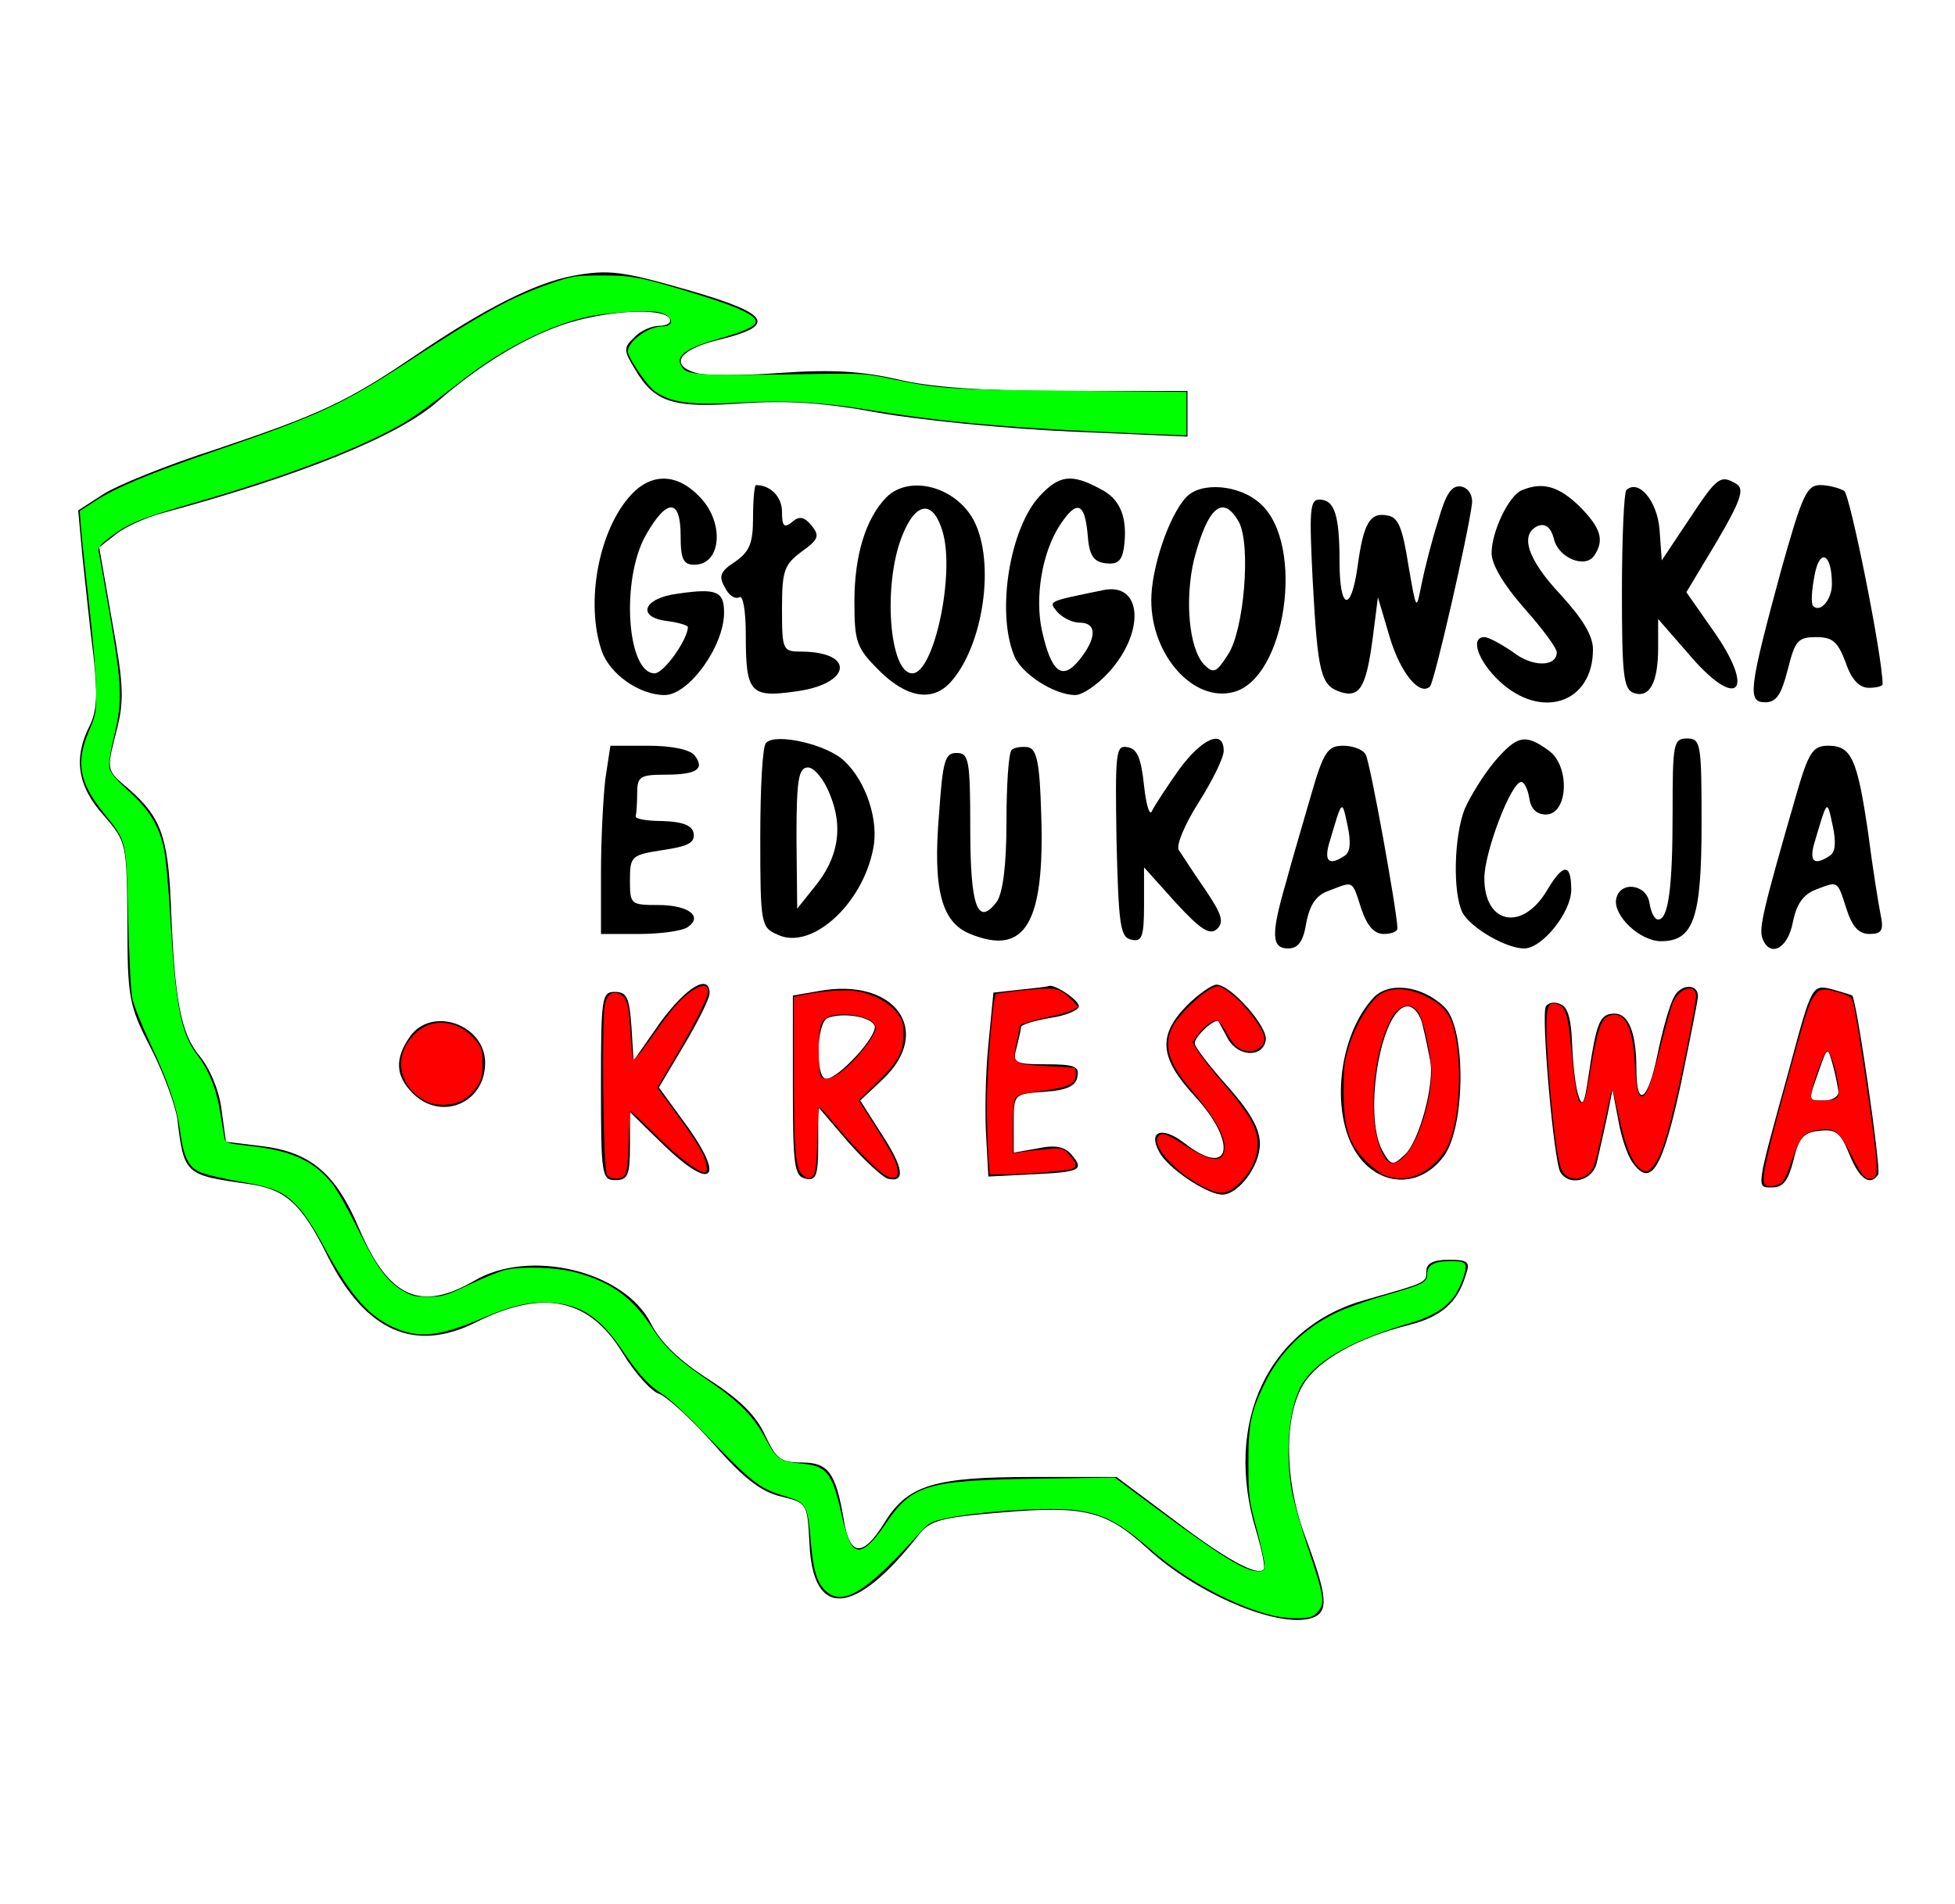
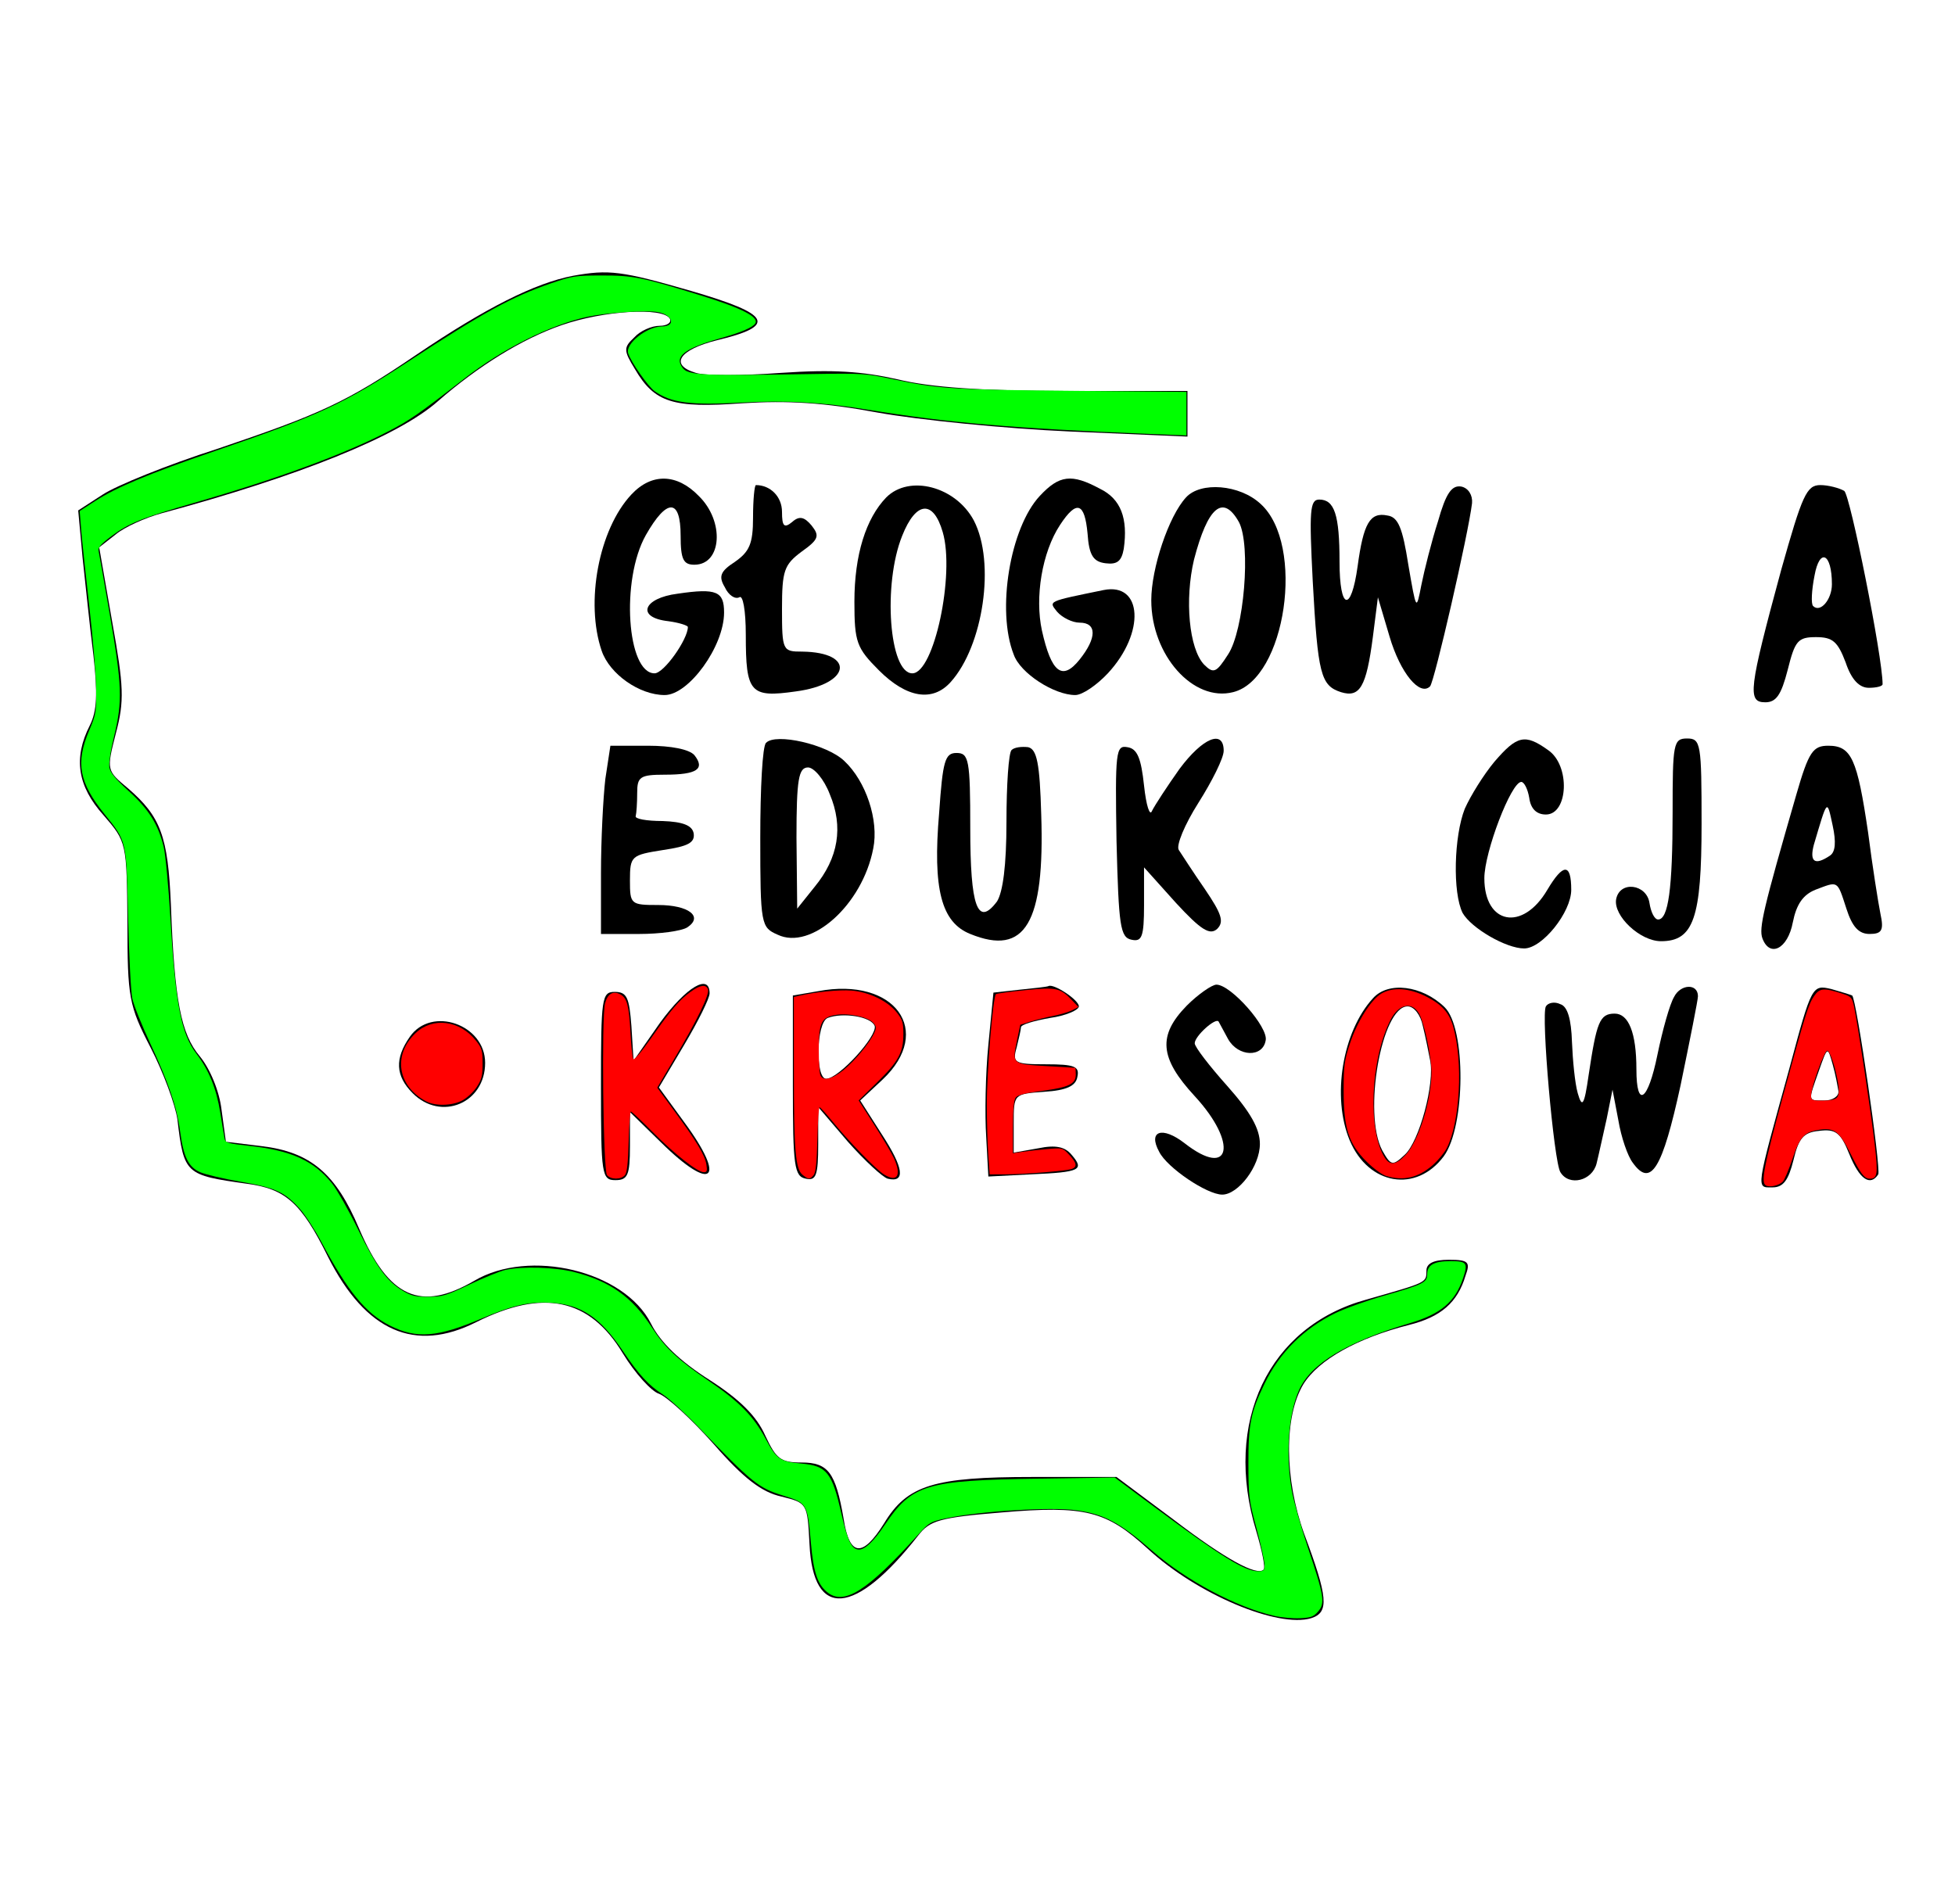
<svg xmlns="http://www.w3.org/2000/svg" xmlns:ns1="http://sodipodi.sourceforge.net/DTD/sodipodi-0.dtd" xmlns:ns2="http://www.inkscape.org/namespaces/inkscape" width="270pt" height="263pt" viewBox="0 0 270 263" preserveAspectRatio="xMidYMid" id="svg26" ns1:docname="gek_logo.svg" ns2:export-filename="gek_logo_300.svg" ns2:export-xdpi="300" ns2:export-ydpi="300">
  <defs id="defs26" />
  <g transform="matrix(0.1,0,0,-0.1,0,263)" fill="#000000" stroke="none" id="g26">
    <path d="m 791,2249 c -52,-10 -120,-44 -216,-109 -97,-66 -133,-82 -275,-130 -69,-22 -140,-51 -158,-63 l -34,-22 6,-65 c 4,-36 10,-96 15,-135 6,-53 5,-77 -5,-97 -23,-45 -17,-84 19,-124 32,-37 32,-38 33,-148 0,-104 2,-115 32,-173 18,-35 34,-79 37,-99 9,-76 11,-77 96,-89 53,-7 75,-26 112,-101 52,-103 120,-133 205,-90 92,46 156,33 202,-43 17,-28 40,-53 50,-56 11,-4 45,-35 76,-70 41,-47 66,-66 93,-72 36,-9 36,-9 39,-66 5,-104 63,-99 150,12 16,21 30,25 115,32 116,10 145,2 202,-50 68,-63 180,-110 226,-96 25,8 23,29 -10,117 -27,75 -28,161 -1,206 21,34 75,64 146,82 44,11 67,31 78,68 7,19 4,22 -23,22 -21,0 -31,-5 -31,-15 0,-17 1,-16 -83,-40 -135,-37 -198,-169 -152,-320 8,-27 13,-51 10,-53 -9,-9 -52,14 -124,69 l -79,59 h -116 c -136,0 -173,-11 -205,-64 -30,-48 -48,-46 -56,7 -11,63 -21,77 -58,77 -29,0 -35,5 -50,37 -12,27 -35,50 -77,77 -41,26 -68,52 -81,78 -37,73 -168,104 -244,59 -74,-43 -118,-24 -159,72 -32,76 -67,106 -135,114 l -49,6 -6,44 c -3,26 -16,57 -30,74 -26,31 -35,76 -40,210 -4,94 -14,121 -59,160 -30,25 -30,25 -17,76 12,45 11,65 -5,154 l -18,103 23,18 c 12,10 41,23 63,29 189,51 327,106 382,155 55,48 116,86 171,105 58,20 139,25 149,9 3,-5 -3,-10 -14,-10 -11,0 -27,-7 -35,-16 -15,-14 -15,-18 1,-44 27,-46 52,-54 148,-47 63,4 113,1 188,-13 56,-10 175,-22 265,-26 l 162,-7 v 32 31 h -167 c -117,0 -188,5 -233,16 -49,11 -89,14 -161,9 -54,-4 -106,-4 -118,0 -37,11 -23,32 29,45 84,20 75,36 -35,68 -97,28 -114,30 -164,21 z" id="path1" />
    <path d="m 872,1947 c -45,-48 -64,-149 -41,-216 11,-32 52,-61 87,-61 33,0 82,67 82,114 0,29 -10,34 -64,26 -48,-6 -58,-33 -13,-38 15,-2 27,-6 27,-8 0,-17 -33,-64 -46,-64 -38,0 -47,129 -12,191 29,51 48,51 48,-1 0,-33 4,-40 19,-40 38,0 42,60 6,95 -30,31 -65,32 -93,2 z" id="path2" />
    <path d="m 1436,1945 c -41,-44 -60,-158 -36,-219 9,-26 56,-56 85,-56 10,0 30,14 45,30 52,56 48,126 -6,115 -78,-16 -76,-15 -64,-30 7,-8 21,-15 31,-15 24,0 24,-21 0,-51 -24,-30 -39,-18 -52,40 -10,46 0,108 25,146 23,35 34,31 38,-12 2,-30 8,-39 25,-41 16,-2 22,3 25,20 6,42 -4,69 -33,83 -39,21 -56,19 -83,-10 z" id="path3" />
-     <path d="m 2333,1913 -38,-57 -3,42 c -3,40 -29,71 -46,55 -3,-3 -6,-66 -6,-140 0,-113 2,-135 16,-140 22,-8 34,14 34,62 v 40 l 41,-47 c 69,-82 96,-54 33,34 l -35,50 42,70 c 33,56 38,72 28,79 -23,14 -27,11 -66,-48 z" id="path4" />
    <path d="m 1040,1915 c 0,-36 -5,-47 -25,-61 -20,-13 -23,-20 -14,-35 5,-11 14,-17 20,-14 5,4 9,-18 9,-52 0,-80 6,-87 69,-78 76,10 83,54 9,55 -27,0 -28,1 -28,59 0,53 3,61 27,79 24,17 25,22 14,36 -10,12 -17,14 -27,5 -11,-9 -14,-6 -14,14 0,21 -16,37 -36,37 -2,0 -4,-20 -4,-45 z" id="path5" />
    <path d="m 1224,1943 c -28,-29 -44,-79 -44,-144 0,-56 3,-64 34,-95 38,-38 74,-44 99,-16 45,50 62,165 32,223 -25,47 -89,64 -121,32 z m 78,-48 c 17,-58 -12,-195 -42,-195 -32,0 -41,123 -14,190 19,48 43,50 56,5 z" id="path6" />
    <path d="m 1638,1943 c -24,-26 -48,-98 -48,-142 0,-76 58,-141 113,-127 73,18 100,204 38,260 -29,27 -83,31 -103,9 z m 73,-34 c 17,-32 7,-150 -15,-183 -16,-25 -20,-27 -33,-14 -21,22 -27,90 -14,145 19,73 40,91 62,52 z" id="path7" />
    <path d="m 1986,1910 c -9,-28 -19,-68 -23,-88 -7,-36 -7,-36 -18,28 -8,51 -14,66 -29,68 -24,5 -33,-11 -41,-70 -9,-65 -25,-61 -25,6 0,65 -7,86 -28,86 -13,0 -14,-15 -9,-113 7,-128 11,-144 39,-153 26,-8 35,7 44,76 l 7,55 16,-54 c 15,-51 42,-83 56,-69 6,6 53,211 58,253 1,11 -5,21 -15,23 -13,2 -21,-9 -32,-48 z" id="path8" />
-     <path d="m 2102,1953 c -18,-7 -42,-57 -42,-87 0,-16 17,-44 45,-76 25,-28 45,-55 45,-61 0,-20 -33,-21 -60,0 -16,11 -34,21 -40,21 -20,0 -9,-33 21,-61 58,-54 129,-30 129,44 0,19 -14,42 -45,76 -46,49 -57,84 -30,95 10,3 17,-3 21,-18 6,-27 44,-42 56,-23 14,21 9,38 -21,68 -28,27 -50,34 -79,22 z" id="path9" />
    <path d="m 2460,1843 c -45,-166 -47,-183 -22,-183 15,0 22,10 31,45 10,40 14,45 39,45 23,0 30,-6 41,-35 8,-24 19,-35 32,-35 10,0 19,2 19,5 0,38 -45,262 -53,267 -7,4 -22,8 -33,8 -19,0 -25,-14 -54,-117 z m 70,-20 c 0,-21 -16,-40 -26,-30 -3,3 -2,22 2,42 7,39 24,31 24,-12 z" id="path10" />
    <path d="m 1058,1604 c -5,-4 -8,-63 -8,-131 0,-120 1,-124 24,-134 46,-22 117,41 132,119 8,39 -10,93 -40,121 -24,23 -95,39 -108,25 z m 88,-71 c 19,-45 12,-88 -21,-128 l -24,-30 -1,98 c 0,81 3,97 16,97 8,0 22,-16 30,-37 z" id="path11" />
    <path d="m 1629,1568 c -17,-24 -34,-50 -38,-58 -3,-8 -8,7 -11,35 -4,37 -9,51 -23,53 -16,3 -17,-6 -15,-130 3,-117 5,-133 21,-136 14,-3 17,4 17,48 v 52 l 44,-49 c 35,-38 47,-45 57,-36 10,10 6,21 -17,55 -16,23 -32,48 -36,54 -4,6 8,35 27,65 19,30 35,62 35,72 0,30 -29,18 -61,-25 z" id="path12" />
    <path d="m 2064,1578 c -15,-18 -33,-47 -41,-65 -15,-38 -17,-116 -3,-144 12,-21 60,-49 85,-49 25,0 65,50 65,81 0,37 -11,37 -33,0 -34,-58 -87,-48 -87,16 0,36 37,133 51,133 4,0 9,-10 11,-22 2,-15 10,-23 23,-23 31,0 34,68 3,89 -32,23 -43,20 -74,-16 z" id="path13" />
-     <path d="m 2310,1508 c 0,-106 -6,-148 -20,-148 -5,0 -10,10 -12,23 -4,26 -41,31 -46,5 -4,-23 33,-58 62,-58 45,0 56,32 56,162 0,111 -1,118 -20,118 -19,0 -20,-7 -20,-102 z" id="path14" />
+     <path d="m 2310,1508 c 0,-106 -6,-148 -20,-148 -5,0 -10,10 -12,23 -4,26 -41,31 -46,5 -4,-23 33,-58 62,-58 45,0 56,32 56,162 0,111 -1,118 -20,118 -19,0 -20,-7 -20,-102 " id="path14" />
    <path d="m 836,1554 c -3,-26 -6,-84 -6,-130 v -84 h 53 c 28,0 58,4 66,9 23,15 2,31 -40,31 -38,0 -39,1 -39,34 0,34 2,35 46,42 34,5 44,10 42,23 -2,11 -15,16 -43,17 -22,0 -39,3 -37,7 1,4 2,18 2,32 0,22 4,25 38,25 45,0 56,8 41,27 -7,8 -32,13 -64,13 h -52 z" id="path15" />
    <path d="m 1397,1594 c -4,-4 -7,-48 -7,-99 0,-61 -5,-97 -13,-110 -27,-36 -37,-7 -37,101 0,95 -2,104 -19,104 -16,0 -19,-11 -24,-83 -9,-105 3,-151 43,-167 76,-31 103,15 98,165 -2,71 -6,90 -18,93 -9,1 -19,0 -23,-4 z" id="path16" />
-     <path d="m 1811,1533 c -11,-38 -27,-92 -35,-122 -21,-72 -20,-91 3,-91 14,0 21,10 25,35 5,26 14,39 32,45 34,13 31,15 44,-25 8,-24 18,-35 31,-35 10,0 19,3 19,8 -1,26 -38,231 -44,240 -4,7 -18,12 -31,12 -21,0 -27,-8 -44,-67 z m 46,-85 c -21,-14 -28,-8 -22,15 19,64 18,64 26,27 5,-23 4,-37 -4,-42 z" id="path17" />
    <path d="m 2481,1533 c -46,-159 -52,-185 -47,-199 10,-27 35,-15 42,22 5,25 14,38 31,45 32,12 30,14 43,-26 8,-25 17,-35 32,-35 17,0 20,5 15,28 -3,15 -11,65 -17,112 -15,102 -23,120 -55,120 -21,0 -27,-8 -44,-67 z m 46,-85 c -21,-14 -28,-8 -22,15 19,64 18,64 26,27 5,-23 4,-37 -4,-42 z" id="path18" />
    <path d="m 912,1218 -37,-53 -3,48 c -3,39 -6,47 -23,47 -18,0 -19,-8 -19,-130 0,-123 1,-130 20,-130 17,0 20,7 20,47 v 47 l 43,-42 c 71,-70 91,-52 32,28 l -35,48 35,59 c 19,32 35,64 35,71 0,28 -32,9 -68,-40 z" id="path19" />
    <path d="m 1130,1261 -35,-6 v -125 c 0,-111 2,-125 18,-128 14,-3 17,4 17,48 v 51 l 41,-48 c 23,-26 48,-49 55,-51 25,-6 22,15 -8,61 l -30,47 31,29 c 71,67 17,142 -89,122 z m 78,-48 c 4,-14 -50,-73 -67,-73 -15,0 -14,77 2,84 21,8 60,2 65,-11 z" id="path20" />
    <path d="m 1408,1263 -36,-4 -7,-72 c -4,-40 -5,-97 -3,-127 l 3,-55 59,3 c 68,3 74,6 56,27 -9,11 -22,14 -46,9 l -34,-6 v 40 c 0,41 0,41 42,44 31,2 44,8 46,21 3,14 -4,17 -43,17 -44,0 -47,2 -41,23 3,12 6,25 6,28 0,4 18,9 40,13 22,3 40,11 40,16 0,9 -35,32 -42,28 -2,-1 -20,-3 -40,-5 z" id="path21" />
    <path d="m 1639,1241 c -40,-41 -38,-72 11,-125 60,-65 50,-115 -14,-65 -31,24 -51,17 -35,-12 11,-22 66,-59 87,-59 22,0 52,39 52,70 0,21 -13,44 -45,80 -25,28 -45,54 -45,59 0,10 29,36 33,30 1,-2 7,-13 13,-24 14,-25 48,-26 52,-2 4,18 -48,77 -68,77 -6,0 -25,-13 -41,-29 z" id="path22" />
    <path d="m 1896,1251 c -42,-46 -57,-136 -32,-196 26,-62 92,-73 130,-22 30,41 31,177 1,206 -31,30 -78,36 -99,12 z m 69,-38 c 4,-16 8,-37 10,-47 7,-32 -15,-113 -35,-131 -17,-16 -19,-15 -31,6 -27,51 -1,199 35,199 9,0 18,-12 21,-27 z" id="path23" />
    <path d="m 2312,1253 c -6,-10 -16,-46 -23,-80 -13,-64 -29,-75 -29,-20 0,51 -11,77 -30,77 -21,0 -25,-12 -36,-85 -6,-42 -9,-46 -15,-25 -4,14 -7,46 -8,71 -1,31 -6,49 -16,52 -8,4 -17,2 -20,-3 -7,-11 11,-215 20,-229 12,-20 44,-12 50,12 3,12 9,40 14,62 l 8,40 8,-42 c 4,-24 13,-50 20,-59 25,-35 41,-8 66,107 13,63 24,118 24,123 0,18 -24,17 -33,-1 z" id="path24" />
    <path d="m 2472,1157 c -48,-174 -47,-167 -24,-167 15,0 22,10 29,38 7,30 14,38 35,40 23,3 30,-2 42,-32 14,-35 29,-45 40,-28 4,8 -30,242 -36,247 -2,1 -15,5 -29,9 -26,6 -27,5 -57,-107 z m 67,-34 c 1,-7 -8,-13 -19,-13 -24,0 -23,-2 -8,41 12,34 12,34 19,9 4,-14 7,-31 8,-37 z" id="path25" />
    <path d="m 566,1198 c -21,-30 -20,-54 4,-78 39,-39 100,-14 100,42 0,53 -74,79 -104,36 z" id="path26" />
  </g>
  <path style="fill:#ff0000;stroke-width:0.3" d="m 58.86,152.12 c -3.972,-2.094 -4.638,-6.43 -1.45,-9.443 2.367,-2.237 6.076,-1.766 8.322,1.057 0.817,1.027 0.916,1.369 0.916,3.167 0,1.698 -0.13,2.212 -0.824,3.261 -0.453,0.685 -1.358,1.518 -2.01,1.85 -1.428,0.728 -3.683,0.777 -4.954,0.107 z" id="path27" />
  <path style="fill:#ff0000;stroke-width:0.3" d="m 83.834,162.307 c -0.533,-0.642 -0.773,-21.867 -0.268,-23.742 0.355,-1.318 1.11,-1.756 2.107,-1.223 0.921,0.493 1.194,1.514 1.395,5.21 0.099,1.829 0.269,3.495 0.378,3.702 0.123,0.234 1.068,-0.863 2.5,-2.904 2.748,-3.915 3.871,-5.231 5.429,-6.361 1.327,-0.963 2.124,-1.077 2.406,-0.344 0.25,0.652 -1.46,4.19 -4.574,9.461 l -2.436,4.123 2.355,3.216 c 3.105,4.239 4.222,6.104 4.431,7.394 0.143,0.88 0.082,1.064 -0.353,1.064 -0.87,0 -4.023,-2.472 -7.036,-5.517 -1.562,-1.579 -2.931,-2.87 -3.042,-2.87 -0.111,0 -0.248,1.867 -0.305,4.148 -0.074,2.948 -0.223,4.291 -0.515,4.643 -0.529,0.637 -1.943,0.637 -2.473,-1e-4 z" id="path28" />
  <path style="fill:#ff0000;stroke-width:0.3" d="m 110.852,162.278 c -0.997,-0.81 -1.206,-3.31 -1.212,-14.495 l -0.006,-10.077 0.674,-0.159 c 2.258,-0.531 5.585,-0.865 7.271,-0.73 2.448,0.197 5.01,1.432 6.271,3.023 0.793,1.001 0.912,1.391 0.911,2.995 -10e-4,2.543 -0.675,3.776 -3.662,6.698 l -2.511,2.458 2.159,3.383 c 1.188,1.861 2.405,3.923 2.706,4.582 1.091,2.39 0.485,3.403 -1.357,2.265 -1.116,-0.689 -4.804,-4.492 -7.22,-7.443 -0.824,-1.006 -1.584,-1.837 -1.69,-1.846 -0.106,-0.009 -0.241,1.986 -0.3,4.433 -0.078,3.192 -0.224,4.588 -0.519,4.942 -0.517,0.623 -0.716,0.619 -1.515,-0.03 z m 5.589,-14.444 c 1.565,-1.246 3.665,-3.775 4.299,-5.175 0.318,-0.703 0.295,-0.907 -0.159,-1.409 -0.709,-0.784 -3.335,-1.345 -5.075,-1.084 -2.059,0.309 -2.427,1.037 -2.427,4.799 0,1.655 0.097,3.245 0.215,3.533 0.352,0.858 1.553,0.604 3.147,-0.665 z" id="path29" />
  <path style="fill:#ff0000;stroke-width:0.3" d="m 136.487,159.461 c -0.107,-1.508 -0.196,-4.575 -0.199,-6.815 -0.005,-4.634 0.855,-15.066 1.263,-15.333 0.149,-0.098 1.994,-0.348 4.1,-0.557 4.278,-0.424 4.77,-0.314 6.43,1.432 l 0.856,0.901 -0.856,0.44 c -0.471,0.242 -1.665,0.599 -2.654,0.793 -0.989,0.194 -2.41,0.548 -3.158,0.787 l -1.361,0.434 -0.469,2.244 c -0.666,3.187 -0.654,3.197 4.125,3.463 2.122,0.118 3.893,0.228 3.934,0.246 0.041,0.017 0.075,0.433 0.075,0.923 0,1.307 -0.944,1.761 -4.675,2.251 -2.388,0.313 -3.353,0.565 -3.632,0.946 -0.256,0.35 -0.38,1.682 -0.38,4.096 v 3.577 l 1.273,-0.195 c 0.7,-0.107 2.246,-0.279 3.435,-0.381 2.15,-0.186 2.167,-0.182 3.07,0.786 1.033,1.106 1.141,1.654 0.385,1.947 -0.697,0.269 -6.569,0.749 -9.241,0.755 l -2.127,0.005 z" id="path30" />
-   <path style="fill:#ff0000;stroke-width:0.3" d="m 167.412,164.465 c -4.056,-1.517 -8.616,-6.106 -7.456,-7.504 0.516,-0.622 1.187,-0.387 3.894,1.359 3.206,2.068 4.822,2.305 5.209,0.764 0.426,-1.698 -1.002,-4.396 -4.51,-8.521 -3.33,-3.915 -3.99,-6.4 -2.414,-9.088 0.911,-1.554 3.77,-4.279 5.21,-4.966 0.938,-0.448 1.019,-0.434 2.19,0.378 2.231,1.546 5.1,5.263 5.1,6.607 0,0.892 -1.024,1.731 -2.075,1.702 -1.316,-0.037 -2.266,-0.814 -3.213,-2.627 -0.496,-0.949 -1.055,-1.631 -1.336,-1.632 -0.625,-7.5e-4 -1.868,0.982 -2.675,2.115 l -0.635,0.892 0.759,1.267 c 0.418,0.697 1.959,2.663 3.425,4.368 3.484,4.053 4.62,5.94 4.787,7.952 0.168,2.026 -0.715,4.141 -2.424,5.806 -1.465,1.428 -2.344,1.686 -3.835,1.129 z" id="path33" />
  <path style="fill:#ff0000;stroke-width:0.3" d="m 191.409,162.412 c -0.579,-0.182 -1.788,-1.073 -2.7,-1.991 -2.452,-2.468 -3.141,-4.607 -3.141,-9.75 0,-3.476 0.092,-4.175 0.857,-6.508 0.988,-3.015 2.922,-6.097 4.349,-6.93 1.607,-0.939 3.868,-0.78 6.259,0.44 2.11,1.076 3.121,2.214 3.664,4.126 1.388,4.884 0.949,13.184 -0.887,16.783 -0.323,0.634 -1.192,1.684 -1.931,2.334 -1.998,1.759 -4.091,2.243 -6.47,1.496 z m 2.693,-2.866 c 1.817,-1.91 3.597,-7.575 3.597,-11.445 0,-2.136 -1.019,-6.921 -1.731,-8.125 -1.004,-1.699 -2.815,-1.289 -3.923,0.888 -2.787,5.479 -3.188,15.384 -0.773,19.07 0.705,1.076 1.545,0.961 2.829,-0.389 z" id="path34" />
-   <path style="fill:#ff0000;stroke-width:0.3" d="m 216.045,162.128 c -0.47,-0.503 -0.747,-1.472 -1.091,-3.819 -0.642,-4.378 -1.375,-13.093 -1.378,-16.363 -10e-4,-2.95 0.31,-3.633 1.49,-3.259 1.192,0.378 1.499,1.387 1.964,6.461 0.462,5.039 0.858,7.17 1.331,7.17 0.483,0 0.633,-0.54 1.382,-4.961 0.854,-5.04 1.407,-6.655 2.41,-7.036 2.132,-0.811 3.361,1.363 3.617,6.399 0.175,3.426 0.437,4.7 0.97,4.7 0.658,0 1.289,-1.652 2.531,-6.627 0.715,-2.863 1.508,-5.7 1.763,-6.305 0.883,-2.098 3.209,-2.719 3.209,-0.857 0,0.467 -0.611,3.861 -1.358,7.543 -2.149,10.592 -3.406,14.837 -4.774,16.123 -0.71,0.667 -0.761,0.673 -1.523,0.174 -1.127,-0.739 -2.15,-3.205 -3.008,-7.256 -0.41,-1.936 -0.8,-3.575 -0.868,-3.642 -0.067,-0.067 -0.193,0.197 -0.281,0.587 -0.087,0.39 -0.568,2.596 -1.068,4.903 -0.5,2.307 -1.056,4.558 -1.234,5.003 -0.686,1.709 -2.934,2.294 -4.085,1.063 z" id="path37" />
  <path style="fill:#ff0000;stroke-width:0.3" d="m 243.857,163.718 c -0.681,-0.421 -0.233,-2.736 2.38,-12.298 3.141,-11.495 3.512,-12.689 4.306,-13.852 0.748,-1.096 1.344,-1.15 3.824,-0.347 1.325,0.429 1.418,0.531 1.702,1.86 0.502,2.346 2.386,14.932 2.855,19.073 0.458,4.04 0.365,4.649 -0.707,4.649 -0.733,0 -1.271,-0.707 -2.672,-3.513 -1.486,-2.975 -2.194,-3.531 -4.16,-3.265 -2.202,0.297 -2.787,0.915 -3.836,4.049 -0.508,1.517 -1.115,2.936 -1.348,3.155 -0.577,0.541 -1.835,0.804 -2.344,0.489 z m 9.859,-12.15 c 0.248,-0.299 0.307,-0.88 0.176,-1.722 -0.36,-2.304 -1.147,-4.716 -1.54,-4.716 -0.412,0 -2.232,5.07 -2.232,6.216 0,0.614 0.141,0.673 1.611,0.673 1.069,0 1.737,-0.152 1.985,-0.451 z" id="path38" />
  <path style="fill:#00ff00;stroke-width:0.3" d="m 175.982,223.182 c -5.217,-1.193 -12.159,-4.885 -16.784,-8.927 -4.5,-3.932 -6.689,-5.112 -10.474,-5.649 -3.538,-0.502 -13.431,0.105 -18.103,1.11 -2.101,0.452 -2.313,0.574 -3.744,2.164 -7.145,7.936 -10.354,9.955 -12.694,7.986 -1.291,-1.086 -1.845,-2.786 -2.186,-6.71 -0.479,-5.507 -0.512,-5.562 -3.932,-6.619 -3.31,-1.023 -4.224,-1.765 -11.569,-9.396 -1.871,-1.944 -4.096,-3.983 -4.942,-4.53 -2.01,-1.299 -3.286,-2.689 -5.58,-6.081 -3.091,-4.57 -5.705,-6.329 -9.796,-6.592 -3.033,-0.195 -5.324,0.321 -9.678,2.18 -6.07,2.591 -8.953,2.819 -12.596,0.999 -3.369,-1.684 -5.848,-4.703 -9.552,-11.635 -0.896,-1.677 -2.226,-3.713 -2.955,-4.524 -2.101,-2.337 -3.366,-2.915 -8.206,-3.747 -2.337,-0.402 -4.835,-0.99 -5.551,-1.307 -1.625,-0.719 -2.29,-2.084 -2.774,-5.691 -0.447,-3.333 -1.57,-6.629 -4.134,-12.132 -1.151,-2.471 -2.256,-5.235 -2.454,-6.141 -0.204,-0.935 -0.454,-5.728 -0.577,-11.083 -0.25,-10.889 -0.181,-10.584 -3.281,-14.432 -3.499,-4.344 -4,-7.05 -2.125,-11.478 0.966,-2.283 1.013,-2.56 0.98,-5.841 -0.019,-1.895 -0.445,-7.017 -0.946,-11.383 -0.502,-4.366 -1.004,-9.109 -1.118,-10.539 l -0.206,-2.601 2.144,-1.387 c 2.933,-1.897 7.486,-3.798 16.507,-6.891 14.395,-4.935 17.705,-6.466 26.682,-12.338 10.41,-6.81 14.339,-8.966 19.704,-10.813 3.025,-1.041 3.388,-1.098 7.083,-1.104 4.293,-0.008 5.502,0.236 13.594,2.736 5.738,1.773 8.148,3.009 7.581,3.89 -0.362,0.563 -1.967,1.243 -4.845,2.052 -4.531,1.274 -6.134,2.37 -5.419,3.705 0.774,1.446 1.471,1.493 18.144,1.229 6.903,-0.109 7.342,-0.082 11.043,0.699 6.398,1.35 8.078,1.46 24.678,1.617 l 15.951,0.151 v 3.005 3.005 l -5.017,-0.203 c -18.889,-0.764 -28.111,-1.557 -38.962,-3.347 -6.337,-1.045 -11.345,-1.327 -17.508,-0.985 -7.036,0.39 -9.686,0.041 -11.956,-1.575 -0.919,-0.654 -3.288,-4.049 -3.659,-5.243 -0.406,-1.309 2.576,-3.68 4.651,-3.697 1.968,-0.016 1.542,-1.593 -0.536,-1.982 -1.56,-0.293 -7.073,0.071 -9.687,0.638 -5.211,1.132 -11.691,4.383 -17.085,8.573 -6.309,4.901 -7.462,5.701 -10.437,7.246 -6.1,3.168 -15.297,6.553 -26.907,9.903 -7.162,2.066 -8.978,2.8 -11.372,4.595 -1.452,1.089 -1.867,1.565 -1.764,2.023 0.074,0.329 0.763,4.239 1.532,8.687 1.709,9.895 1.788,12.071 0.616,16.897 -0.515,2.12 -0.762,3.781 -0.65,4.375 0.132,0.705 0.832,1.551 2.663,3.217 2.79,2.539 4.101,4.639 4.835,7.74 0.25,1.056 0.661,5.424 0.914,9.707 0.709,12.013 1.486,16.056 3.626,18.858 1.704,2.232 2.747,4.817 3.267,8.101 0.261,1.647 0.531,3.276 0.601,3.62 0.113,0.56 0.467,0.661 3.424,0.982 5.797,0.629 8.929,2.058 11.434,5.215 0.683,0.861 2.3,3.722 3.593,6.358 2.539,5.177 3.999,7.169 6.202,8.464 1.175,0.691 1.734,0.82 3.506,0.81 1.931,-0.011 2.409,-0.154 5.691,-1.711 1.971,-0.935 4.19,-1.836 4.931,-2.003 2.296,-0.517 6.846,-0.381 9.463,0.283 4.956,1.257 8.047,3.451 10.741,7.624 1.828,2.832 3.637,4.53 7.94,7.455 4.124,2.803 6.133,4.852 7.784,7.938 1.532,2.863 1.987,3.18 4.957,3.445 3.503,0.313 4.237,1.233 5.516,6.915 0.852,3.782 1.43,4.964 2.43,4.964 0.844,0 2.03,-1.135 3.571,-3.419 3.765,-5.58 5.648,-6.146 21.203,-6.376 l 10.552,-0.156 5.623,4.179 c 9.039,6.717 12.348,8.768 14.15,8.768 0.811,0 0.909,-0.097 0.909,-0.903 0,-0.497 -0.497,-2.755 -1.105,-5.017 -1.051,-3.913 -1.106,-4.348 -1.12,-8.907 -0.016,-5.477 0.318,-7.143 2.227,-11.083 2.071,-4.275 5.387,-7.587 9.733,-9.721 1.318,-0.647 4.346,-1.735 6.728,-2.417 5.44,-1.558 6.003,-1.838 6.003,-2.979 0,-1.278 0.942,-1.807 3.221,-1.807 2.247,0 2.435,0.248 1.747,2.318 -1.097,3.304 -3.068,4.975 -7.365,6.247 -8.67,2.566 -13.69,5.6 -15.303,9.247 -1.472,3.328 -1.875,8.84 -1.009,13.825 0.254,1.463 1.256,5.019 2.226,7.902 2.24,6.656 2.409,7.701 1.428,8.841 -0.625,0.727 -0.986,0.862 -2.498,0.938 -0.972,0.049 -2.576,-0.096 -3.565,-0.322 z" id="path39" />
</svg>